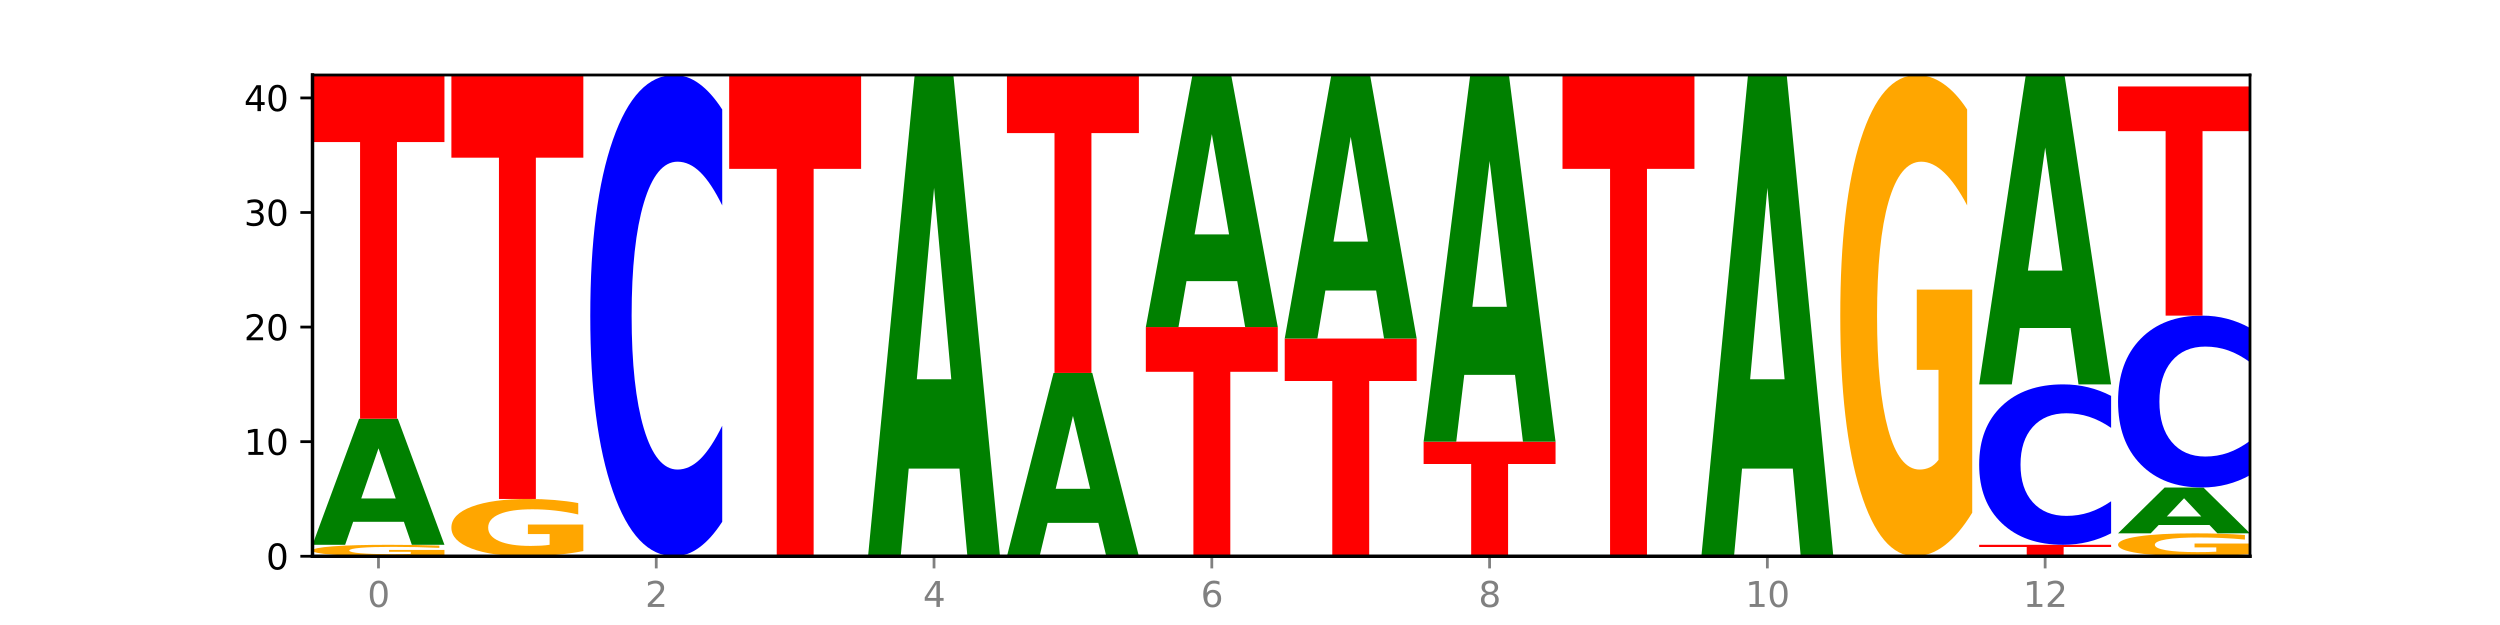
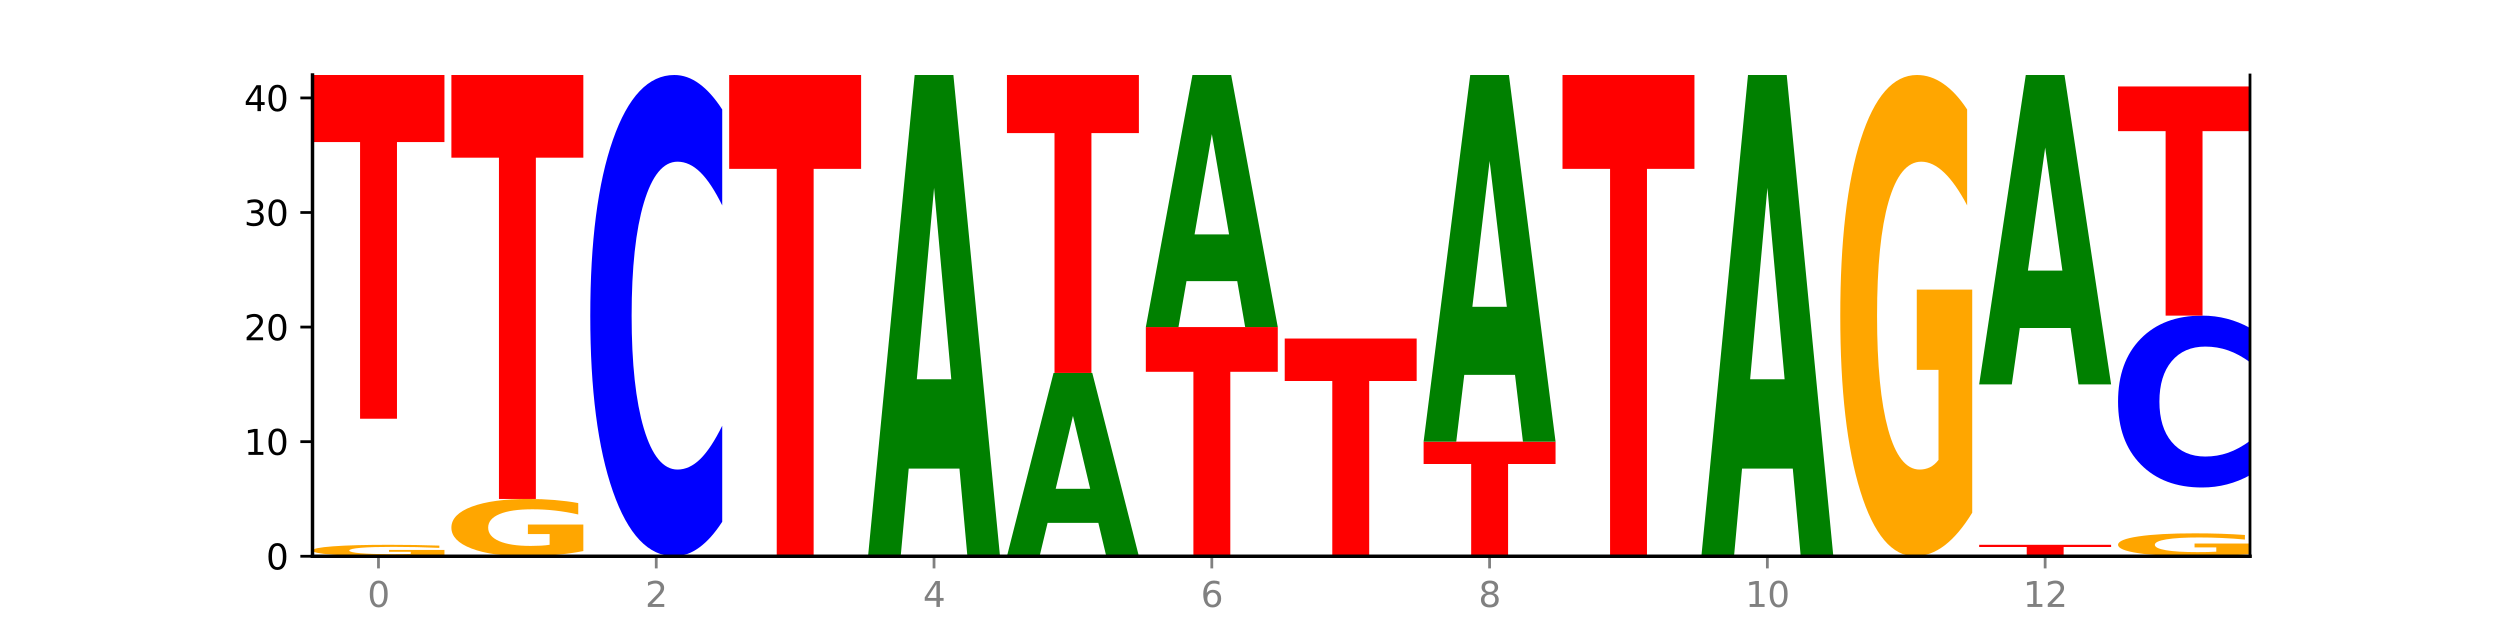
<svg xmlns="http://www.w3.org/2000/svg" xmlns:xlink="http://www.w3.org/1999/xlink" width="720pt" height="180pt" viewBox="0 0 720 180" version="1.1">
  <defs>
    <style type="text/css">*{stroke-linejoin: round; stroke-linecap: butt}</style>
  </defs>
  <g id="figure_1">
    <g id="patch_1">
      <path d="M 0 180  L 720 180  L 720 0  L 0 0  z " style="fill: #ffffff" />
    </g>
    <g id="axes_1">
      <g id="patch_2">
        <path d="M 90 160.2  L 648 160.2  L 648 21.6  L 90 21.6  z " style="fill: #ffffff" />
      </g>
      <g id="line2d_1">
        <path d="M 90 160.2  L 648 160.2  " clip-path="url(#p33444ab92b)" style="fill: none; stroke: #000000; stroke-width: 0.5; stroke-linecap: square" />
      </g>
      <g id="patch_3">
        <path d="M 128 159.901  Q 124.168 160.051 120.046 160.126  Q 115.924 160.2 111.529 160.2  Q 101.599 160.2 95.8 159.756  Q 90 159.311 90 158.551  Q 90 157.782 95.902 157.341  Q 101.812 156.9 112.091 156.9  Q 116.052 156.9 119.68 156.96  Q 123.316 157.019 126.535 157.137  L 126.535 157.794  Q 123.214 157.644 119.926 157.569  Q 116.639 157.494 113.335 157.494  Q 107.22 157.494 103.907 157.768  Q 100.594 158.042 100.594 158.551  Q 100.594 159.055 103.788 159.331  Q 106.982 159.606 112.858 159.606  Q 114.459 159.606 115.83 159.59  Q 117.201 159.574 118.291 159.539  L 118.291 158.922  L 112.032 158.922  L 112.032 158.372  L 128 158.372  L 128 159.901  z " clip-path="url(#p33444ab92b)" style="fill: #ffa600" />
      </g>
      <g id="patch_4">
-         <path d="M 116.323 150.287  L 101.708 150.287  L 99.401 156.9  L 90 156.9  L 103.425 120.6  L 114.575 120.6  L 128 156.9  L 118.607 156.9  L 116.323 150.287  z M 104.039 143.55  L 113.969 143.55  L 109.012 129.111  L 104.039 143.55  z " clip-path="url(#p33444ab92b)" style="fill: #008000" />
-       </g>
+         </g>
      <g id="patch_5">
        <path d="M 90 21.6  L 128 21.6  L 128 40.908  L 114.329 40.908  L 114.329 120.6  L 103.698 120.6  L 103.698 40.908  L 90 40.908  L 90 21.6  z " clip-path="url(#p33444ab92b)" style="fill: #ff0000" />
      </g>
      <g id="patch_6">
        <path d="M 168 158.707  Q 164.168 159.454 160.046 159.828  Q 155.924 160.2 151.529 160.2  Q 141.599 160.2 135.8 157.978  Q 130 155.755 130 151.955  Q 130 148.11 135.902 145.905  Q 141.812 143.7 152.091 143.7  Q 156.052 143.7 159.68 144  Q 163.316 144.296 166.535 144.883  L 166.535 148.172  Q 163.214 147.419 159.926 147.047  Q 156.639 146.672 153.335 146.672  Q 147.22 146.672 143.907 148.042  Q 140.594 149.409 140.594 151.955  Q 140.594 154.477 143.788 155.854  Q 146.982 157.228 152.858 157.228  Q 154.459 157.228 155.83 157.149  Q 157.201 157.068 158.291 156.897  L 158.291 153.809  L 152.032 153.809  L 152.032 151.059  L 168 151.059  L 168 158.707  z " clip-path="url(#p33444ab92b)" style="fill: #ffa600" />
      </g>
      <g id="patch_7">
        <path d="M 130 21.6  L 168 21.6  L 168 45.413  L 154.329 45.413  L 154.329 143.7  L 143.698 143.7  L 143.698 45.413  L 130 45.413  L 130 21.6  z " clip-path="url(#p33444ab92b)" style="fill: #ff0000" />
      </g>
      <g id="patch_8">
        <path d="M 208 150.265  Q 204.821 155.19 201.384 157.681  Q 197.947 160.2 194.204 160.2  Q 183.04 160.2 176.52 141.533  Q 170 122.866 170 90.943  Q 170 58.905 176.52 40.267  Q 183.04 21.6 194.204 21.6  Q 197.947 21.6 201.384 24.119  Q 204.821 26.61 208 31.535  L 208 59.163  Q 204.793 52.635 201.681 49.601  Q 198.569 46.566 195.132 46.566  Q 188.966 46.566 185.434 58.39  Q 181.91 70.186 181.91 90.943  Q 181.91 111.614 185.434 123.439  Q 188.966 135.234 195.132 135.234  Q 198.569 135.234 201.681 132.199  Q 204.793 129.136 208 122.608  L 208 150.265  z " clip-path="url(#p33444ab92b)" style="fill: #0000ff" />
      </g>
      <g id="patch_9">
        <path d="M 210 21.6  L 248 21.6  L 248 48.631  L 234.329 48.631  L 234.329 160.2  L 223.698 160.2  L 223.698 48.631  L 210 48.631  L 210 21.6  z " clip-path="url(#p33444ab92b)" style="fill: #ff0000" />
      </g>
      <g id="patch_10">
        <path d="M 276.323 134.951  L 261.708 134.951  L 259.401 160.2  L 250 160.2  L 263.425 21.6  L 274.575 21.6  L 288 160.2  L 278.607 160.2  L 276.323 134.951  z M 264.039 109.228  L 273.969 109.228  L 269.012 54.096  L 264.039 109.228  z " clip-path="url(#p33444ab92b)" style="fill: #008000" />
      </g>
      <g id="patch_11">
        <path d="M 316.323 150.581  L 301.708 150.581  L 299.401 160.2  L 290 160.2  L 303.425 107.4  L 314.575 107.4  L 328 160.2  L 318.607 160.2  L 316.323 150.581  z M 304.039 140.782  L 313.969 140.782  L 309.012 119.78  L 304.039 140.782  z " clip-path="url(#p33444ab92b)" style="fill: #008000" />
      </g>
      <g id="patch_12">
        <path d="M 290 21.6  L 328 21.6  L 328 38.333  L 314.329 38.333  L 314.329 107.4  L 303.698 107.4  L 303.698 38.333  L 290 38.333  L 290 21.6  z " clip-path="url(#p33444ab92b)" style="fill: #ff0000" />
      </g>
      <g id="patch_13">
        <path d="M 330 94.2  L 368 94.2  L 368 107.072  L 354.329 107.072  L 354.329 160.2  L 343.698 160.2  L 343.698 107.072  L 330 107.072  L 330 94.2  z " clip-path="url(#p33444ab92b)" style="fill: #ff0000" />
      </g>
      <g id="patch_14">
        <path d="M 356.323 80.975  L 341.708 80.975  L 339.401 94.2  L 330 94.2  L 343.425 21.6  L 354.575 21.6  L 368 94.2  L 358.607 94.2  L 356.323 80.975  z M 344.039 67.5  L 353.969 67.5  L 349.012 38.622  L 344.039 67.5  z " clip-path="url(#p33444ab92b)" style="fill: #008000" />
      </g>
      <g id="patch_15">
        <path d="M 370 97.5  L 408 97.5  L 408 109.728  L 394.329 109.728  L 394.329 160.2  L 383.698 160.2  L 383.698 109.728  L 370 109.728  L 370 97.5  z " clip-path="url(#p33444ab92b)" style="fill: #ff0000" />
      </g>
      <g id="patch_16">
-         <path d="M 396.323 83.673  L 381.708 83.673  L 379.401 97.5  L 370 97.5  L 383.425 21.6  L 394.575 21.6  L 408 97.5  L 398.607 97.5  L 396.323 83.673  z M 384.039 69.586  L 393.969 69.586  L 389.012 39.396  L 384.039 69.586  z " clip-path="url(#p33444ab92b)" style="fill: #008000" />
-       </g>
+         </g>
      <g id="patch_17">
        <path d="M 410 127.2  L 448 127.2  L 448 133.636  L 434.329 133.636  L 434.329 160.2  L 423.698 160.2  L 423.698 133.636  L 410 133.636  L 410 127.2  z " clip-path="url(#p33444ab92b)" style="fill: #ff0000" />
      </g>
      <g id="patch_18">
        <path d="M 436.323 107.963  L 421.708 107.963  L 419.401 127.2  L 410 127.2  L 423.425 21.6  L 434.575 21.6  L 448 127.2  L 438.607 127.2  L 436.323 107.963  z M 424.039 88.364  L 433.969 88.364  L 429.012 46.359  L 424.039 88.364  z " clip-path="url(#p33444ab92b)" style="fill: #008000" />
      </g>
      <g id="patch_19">
        <path d="M 450 21.6  L 488 21.6  L 488 48.631  L 474.329 48.631  L 474.329 160.2  L 463.698 160.2  L 463.698 48.631  L 450 48.631  L 450 21.6  z " clip-path="url(#p33444ab92b)" style="fill: #ff0000" />
      </g>
      <g id="patch_20">
        <path d="M 516.323 134.951  L 501.708 134.951  L 499.401 160.2  L 490 160.2  L 503.425 21.6  L 514.575 21.6  L 528 160.2  L 518.607 160.2  L 516.323 134.951  z M 504.039 109.228  L 513.969 109.228  L 509.012 54.096  L 504.039 109.228  z " clip-path="url(#p33444ab92b)" style="fill: #008000" />
      </g>
      <g id="patch_21">
        <path d="M 568 147.66  Q 564.168 153.93 560.046 157.079  Q 555.924 160.2 551.529 160.2  Q 541.599 160.2 535.8 141.533  Q 530 122.866 530 90.943  Q 530 58.648 535.902 40.124  Q 541.812 21.6 552.091 21.6  Q 556.052 21.6 559.68 24.119  Q 563.316 26.61 566.535 31.535  L 566.535 59.163  Q 563.214 52.836 559.926 49.715  Q 556.639 46.566 553.335 46.566  Q 547.22 46.566 543.907 58.075  Q 540.594 69.556 540.594 90.943  Q 540.594 112.129 543.788 123.696  Q 546.982 135.234 552.858 135.234  Q 554.459 135.234 555.83 134.576  Q 557.201 133.889 558.291 132.457  L 558.291 106.518  L 552.032 106.518  L 552.032 83.413  L 568 83.413  L 568 147.66  z " clip-path="url(#p33444ab92b)" style="fill: #ffa600" />
      </g>
      <g id="patch_22">
        <path d="M 570 156.9  L 608 156.9  L 608 157.544  L 594.329 157.544  L 594.329 160.2  L 583.698 160.2  L 583.698 157.544  L 570 157.544  L 570 156.9  z " clip-path="url(#p33444ab92b)" style="fill: #ff0000" />
      </g>
      <g id="patch_23">
-         <path d="M 608 153.588  Q 604.821 155.23 601.384 156.06  Q 597.947 156.9 594.204 156.9  Q 583.04 156.9 576.52 150.678  Q 570 144.455 570 133.814  Q 570 123.135 576.52 116.922  Q 583.04 110.7 594.204 110.7  Q 597.947 110.7 601.384 111.54  Q 604.821 112.37 608 114.012  L 608 123.221  Q 604.793 121.045 601.681 120.034  Q 598.569 119.022 595.132 119.022  Q 588.966 119.022 585.434 122.963  Q 581.91 126.895 581.91 133.814  Q 581.91 140.705 585.434 144.646  Q 588.966 148.578 595.132 148.578  Q 598.569 148.578 601.681 147.566  Q 604.793 146.545 608 144.369  L 608 153.588  z " clip-path="url(#p33444ab92b)" style="fill: #0000ff" />
-       </g>
+         </g>
      <g id="patch_24">
        <path d="M 596.323 94.469  L 581.708 94.469  L 579.401 110.7  L 570 110.7  L 583.425 21.6  L 594.575 21.6  L 608 110.7  L 598.607 110.7  L 596.323 94.469  z M 584.039 77.932  L 593.969 77.932  L 589.012 42.491  L 584.039 77.932  z " clip-path="url(#p33444ab92b)" style="fill: #008000" />
      </g>
      <g id="patch_25">
        <path d="M 648 159.603  Q 644.168 159.901 640.046 160.051  Q 635.924 160.2 631.529 160.2  Q 621.599 160.2 615.8 159.311  Q 610 158.422 610 156.902  Q 610 155.364 615.902 154.482  Q 621.812 153.6 632.091 153.6  Q 636.052 153.6 639.68 153.72  Q 643.316 153.839 646.535 154.073  L 646.535 155.389  Q 643.214 155.087 639.926 154.939  Q 636.639 154.789 633.335 154.789  Q 627.22 154.789 623.907 155.337  Q 620.594 155.884 620.594 156.902  Q 620.594 157.911 623.788 158.462  Q 626.982 159.011 632.858 159.011  Q 634.459 159.011 635.83 158.98  Q 637.201 158.947 638.291 158.879  L 638.291 157.644  L 632.032 157.644  L 632.032 156.543  L 648 156.543  L 648 159.603  z " clip-path="url(#p33444ab92b)" style="fill: #ffa600" />
      </g>
      <g id="patch_26">
-         <path d="M 636.323 151.195  L 621.708 151.195  L 619.401 153.6  L 610 153.6  L 623.425 140.4  L 634.575 140.4  L 648 153.6  L 638.607 153.6  L 636.323 151.195  z M 624.039 148.745  L 633.969 148.745  L 629.012 143.495  L 624.039 148.745  z " clip-path="url(#p33444ab92b)" style="fill: #008000" />
-       </g>
+         </g>
      <g id="patch_27">
        <path d="M 648 136.852  Q 644.821 138.611 641.384 139.5  Q 637.947 140.4 634.204 140.4  Q 623.04 140.4 616.52 133.733  Q 610 127.066 610 115.665  Q 610 104.223 616.52 97.567  Q 623.04 90.9 634.204 90.9  Q 637.947 90.9 641.384 91.8  Q 644.821 92.689 648 94.448  L 648 104.315  Q 644.793 101.984 641.681 100.9  Q 638.569 99.816 635.132 99.816  Q 628.966 99.816 625.434 104.039  Q 621.91 108.252 621.91 115.665  Q 621.91 123.048 625.434 127.271  Q 628.966 131.484 635.132 131.484  Q 638.569 131.484 641.681 130.4  Q 644.793 129.306 648 126.974  L 648 136.852  z " clip-path="url(#p33444ab92b)" style="fill: #0000ff" />
      </g>
      <g id="patch_28">
        <path d="M 610 24.9  L 648 24.9  L 648 37.772  L 634.329 37.772  L 634.329 90.9  L 623.698 90.9  L 623.698 37.772  L 610 37.772  L 610 24.9  z " clip-path="url(#p33444ab92b)" style="fill: #ff0000" />
      </g>
      <g id="matplotlib.axis_1">
        <g id="xtick_1">
          <g id="line2d_2">
            <defs>
              <path id="m0d55e8a946" d="M 0 0  L 0 3.5  " style="stroke: #808080; stroke-width: 0.8" />
            </defs>
            <g>
              <use xlink:href="#m0d55e8a946" x="109" y="160.2" style="fill: #808080; stroke: #808080; stroke-width: 0.8" />
            </g>
          </g>
          <g id="text_1">
            <g style="fill: #808080" transform="translate(105.819 174.798) scale(0.1 -0.1)">
              <defs>
                <path id="DejaVuSans-30" d="M 2034 4250  Q 1547 4250 1301 3770  Q 1056 3291 1056 2328  Q 1056 1369 1301 889  Q 1547 409 2034 409  Q 2525 409 2770 889  Q 3016 1369 3016 2328  Q 3016 3291 2770 3770  Q 2525 4250 2034 4250  z M 2034 4750  Q 2819 4750 3233 4129  Q 3647 3509 3647 2328  Q 3647 1150 3233 529  Q 2819 -91 2034 -91  Q 1250 -91 836 529  Q 422 1150 422 2328  Q 422 3509 836 4129  Q 1250 4750 2034 4750  z " transform="scale(0.016)" />
              </defs>
              <use xlink:href="#DejaVuSans-30" />
            </g>
          </g>
        </g>
        <g id="xtick_2">
          <g id="line2d_3">
            <g>
              <use xlink:href="#m0d55e8a946" x="189" y="160.2" style="fill: #808080; stroke: #808080; stroke-width: 0.8" />
            </g>
          </g>
          <g id="text_2">
            <g style="fill: #808080" transform="translate(185.819 174.798) scale(0.1 -0.1)">
              <defs>
                <path id="DejaVuSans-32" d="M 1228 531  L 3431 531  L 3431 0  L 469 0  L 469 531  Q 828 903 1448 1529  Q 2069 2156 2228 2338  Q 2531 2678 2651 2914  Q 2772 3150 2772 3378  Q 2772 3750 2511 3984  Q 2250 4219 1831 4219  Q 1534 4219 1204 4116  Q 875 4013 500 3803  L 500 4441  Q 881 4594 1212 4672  Q 1544 4750 1819 4750  Q 2544 4750 2975 4387  Q 3406 4025 3406 3419  Q 3406 3131 3298 2873  Q 3191 2616 2906 2266  Q 2828 2175 2409 1742  Q 1991 1309 1228 531  z " transform="scale(0.016)" />
              </defs>
              <use xlink:href="#DejaVuSans-32" />
            </g>
          </g>
        </g>
        <g id="xtick_3">
          <g id="line2d_4">
            <g>
              <use xlink:href="#m0d55e8a946" x="269" y="160.2" style="fill: #808080; stroke: #808080; stroke-width: 0.8" />
            </g>
          </g>
          <g id="text_3">
            <g style="fill: #808080" transform="translate(265.819 174.798) scale(0.1 -0.1)">
              <defs>
                <path id="DejaVuSans-34" d="M 2419 4116  L 825 1625  L 2419 1625  L 2419 4116  z M 2253 4666  L 3047 4666  L 3047 1625  L 3713 1625  L 3713 1100  L 3047 1100  L 3047 0  L 2419 0  L 2419 1100  L 313 1100  L 313 1709  L 2253 4666  z " transform="scale(0.016)" />
              </defs>
              <use xlink:href="#DejaVuSans-34" />
            </g>
          </g>
        </g>
        <g id="xtick_4">
          <g id="line2d_5">
            <g>
              <use xlink:href="#m0d55e8a946" x="349" y="160.2" style="fill: #808080; stroke: #808080; stroke-width: 0.8" />
            </g>
          </g>
          <g id="text_4">
            <g style="fill: #808080" transform="translate(345.819 174.798) scale(0.1 -0.1)">
              <defs>
                <path id="DejaVuSans-36" d="M 2113 2584  Q 1688 2584 1439 2293  Q 1191 2003 1191 1497  Q 1191 994 1439 701  Q 1688 409 2113 409  Q 2538 409 2786 701  Q 3034 994 3034 1497  Q 3034 2003 2786 2293  Q 2538 2584 2113 2584  z M 3366 4563  L 3366 3988  Q 3128 4100 2886 4159  Q 2644 4219 2406 4219  Q 1781 4219 1451 3797  Q 1122 3375 1075 2522  Q 1259 2794 1537 2939  Q 1816 3084 2150 3084  Q 2853 3084 3261 2657  Q 3669 2231 3669 1497  Q 3669 778 3244 343  Q 2819 -91 2113 -91  Q 1303 -91 875 529  Q 447 1150 447 2328  Q 447 3434 972 4092  Q 1497 4750 2381 4750  Q 2619 4750 2861 4703  Q 3103 4656 3366 4563  z " transform="scale(0.016)" />
              </defs>
              <use xlink:href="#DejaVuSans-36" />
            </g>
          </g>
        </g>
        <g id="xtick_5">
          <g id="line2d_6">
            <g>
              <use xlink:href="#m0d55e8a946" x="429" y="160.2" style="fill: #808080; stroke: #808080; stroke-width: 0.8" />
            </g>
          </g>
          <g id="text_5">
            <g style="fill: #808080" transform="translate(425.819 174.798) scale(0.1 -0.1)">
              <defs>
                <path id="DejaVuSans-38" d="M 2034 2216  Q 1584 2216 1326 1975  Q 1069 1734 1069 1313  Q 1069 891 1326 650  Q 1584 409 2034 409  Q 2484 409 2743 651  Q 3003 894 3003 1313  Q 3003 1734 2745 1975  Q 2488 2216 2034 2216  z M 1403 2484  Q 997 2584 770 2862  Q 544 3141 544 3541  Q 544 4100 942 4425  Q 1341 4750 2034 4750  Q 2731 4750 3128 4425  Q 3525 4100 3525 3541  Q 3525 3141 3298 2862  Q 3072 2584 2669 2484  Q 3125 2378 3379 2068  Q 3634 1759 3634 1313  Q 3634 634 3220 271  Q 2806 -91 2034 -91  Q 1263 -91 848 271  Q 434 634 434 1313  Q 434 1759 690 2068  Q 947 2378 1403 2484  z M 1172 3481  Q 1172 3119 1398 2916  Q 1625 2713 2034 2713  Q 2441 2713 2670 2916  Q 2900 3119 2900 3481  Q 2900 3844 2670 4047  Q 2441 4250 2034 4250  Q 1625 4250 1398 4047  Q 1172 3844 1172 3481  z " transform="scale(0.016)" />
              </defs>
              <use xlink:href="#DejaVuSans-38" />
            </g>
          </g>
        </g>
        <g id="xtick_6">
          <g id="line2d_7">
            <g>
              <use xlink:href="#m0d55e8a946" x="509" y="160.2" style="fill: #808080; stroke: #808080; stroke-width: 0.8" />
            </g>
          </g>
          <g id="text_6">
            <g style="fill: #808080" transform="translate(502.637 174.798) scale(0.1 -0.1)">
              <defs>
                <path id="DejaVuSans-31" d="M 794 531  L 1825 531  L 1825 4091  L 703 3866  L 703 4441  L 1819 4666  L 2450 4666  L 2450 531  L 3481 531  L 3481 0  L 794 0  L 794 531  z " transform="scale(0.016)" />
              </defs>
              <use xlink:href="#DejaVuSans-31" />
              <use xlink:href="#DejaVuSans-30" x="63.623" />
            </g>
          </g>
        </g>
        <g id="xtick_7">
          <g id="line2d_8">
            <g>
              <use xlink:href="#m0d55e8a946" x="589" y="160.2" style="fill: #808080; stroke: #808080; stroke-width: 0.8" />
            </g>
          </g>
          <g id="text_7">
            <g style="fill: #808080" transform="translate(582.638 174.798) scale(0.1 -0.1)">
              <use xlink:href="#DejaVuSans-31" />
              <use xlink:href="#DejaVuSans-32" x="63.623" />
            </g>
          </g>
        </g>
      </g>
      <g id="matplotlib.axis_2">
        <g id="ytick_1">
          <g id="line2d_9">
            <defs>
              <path id="m3aef42b37e" d="M 0 0  L -3.5 0  " style="stroke: #000000; stroke-width: 0.8" />
            </defs>
            <g>
              <use xlink:href="#m3aef42b37e" x="90" y="160.2" style="stroke: #000000; stroke-width: 0.8" />
            </g>
          </g>
          <g id="text_8">
            <g transform="translate(76.638 163.999) scale(0.1 -0.1)">
              <use xlink:href="#DejaVuSans-30" />
            </g>
          </g>
        </g>
        <g id="ytick_2">
          <g id="line2d_10">
            <g>
              <use xlink:href="#m3aef42b37e" x="90" y="127.2" style="stroke: #000000; stroke-width: 0.8" />
            </g>
          </g>
          <g id="text_9">
            <g transform="translate(70.275 130.999) scale(0.1 -0.1)">
              <use xlink:href="#DejaVuSans-31" />
              <use xlink:href="#DejaVuSans-30" x="63.623" />
            </g>
          </g>
        </g>
        <g id="ytick_3">
          <g id="line2d_11">
            <g>
              <use xlink:href="#m3aef42b37e" x="90" y="94.2" style="stroke: #000000; stroke-width: 0.8" />
            </g>
          </g>
          <g id="text_10">
            <g transform="translate(70.275 97.999) scale(0.1 -0.1)">
              <use xlink:href="#DejaVuSans-32" />
              <use xlink:href="#DejaVuSans-30" x="63.623" />
            </g>
          </g>
        </g>
        <g id="ytick_4">
          <g id="line2d_12">
            <g>
              <use xlink:href="#m3aef42b37e" x="90" y="61.2" style="stroke: #000000; stroke-width: 0.8" />
            </g>
          </g>
          <g id="text_11">
            <g transform="translate(70.275 64.999) scale(0.1 -0.1)">
              <defs>
                <path id="DejaVuSans-33" d="M 2597 2516  Q 3050 2419 3304 2112  Q 3559 1806 3559 1356  Q 3559 666 3084 287  Q 2609 -91 1734 -91  Q 1441 -91 1130 -33  Q 819 25 488 141  L 488 750  Q 750 597 1062 519  Q 1375 441 1716 441  Q 2309 441 2620 675  Q 2931 909 2931 1356  Q 2931 1769 2642 2001  Q 2353 2234 1838 2234  L 1294 2234  L 1294 2753  L 1863 2753  Q 2328 2753 2575 2939  Q 2822 3125 2822 3475  Q 2822 3834 2567 4026  Q 2313 4219 1838 4219  Q 1578 4219 1281 4162  Q 984 4106 628 3988  L 628 4550  Q 988 4650 1302 4700  Q 1616 4750 1894 4750  Q 2613 4750 3031 4423  Q 3450 4097 3450 3541  Q 3450 3153 3228 2886  Q 3006 2619 2597 2516  z " transform="scale(0.016)" />
              </defs>
              <use xlink:href="#DejaVuSans-33" />
              <use xlink:href="#DejaVuSans-30" x="63.623" />
            </g>
          </g>
        </g>
        <g id="ytick_5">
          <g id="line2d_13">
            <g>
              <use xlink:href="#m3aef42b37e" x="90" y="28.2" style="stroke: #000000; stroke-width: 0.8" />
            </g>
          </g>
          <g id="text_12">
            <g transform="translate(70.275 31.999) scale(0.1 -0.1)">
              <use xlink:href="#DejaVuSans-34" />
              <use xlink:href="#DejaVuSans-30" x="63.623" />
            </g>
          </g>
        </g>
      </g>
      <g id="patch_29">
        <path d="M 90 160.2  L 90 21.6  " style="fill: none; stroke: #000000; stroke-linejoin: miter; stroke-linecap: square" />
      </g>
      <g id="patch_30">
        <path d="M 648 160.2  L 648 21.6  " style="fill: none; stroke: #000000; stroke-width: 0.8; stroke-linejoin: miter; stroke-linecap: square" />
      </g>
      <g id="patch_31">
        <path d="M 90 160.2  L 648 160.2  " style="fill: none; stroke: #000000; stroke-linejoin: miter; stroke-linecap: square" />
      </g>
      <g id="patch_32">
-         <path d="M 90 21.6  L 648 21.6  " style="fill: none; stroke: #000000; stroke-width: 0.8; stroke-linejoin: miter; stroke-linecap: square" />
-       </g>
+         </g>
    </g>
  </g>
  <defs>
    <clipPath id="p33444ab92b">
      <rect x="90" y="21.6" width="558" height="138.6" />
    </clipPath>
  </defs>
</svg>